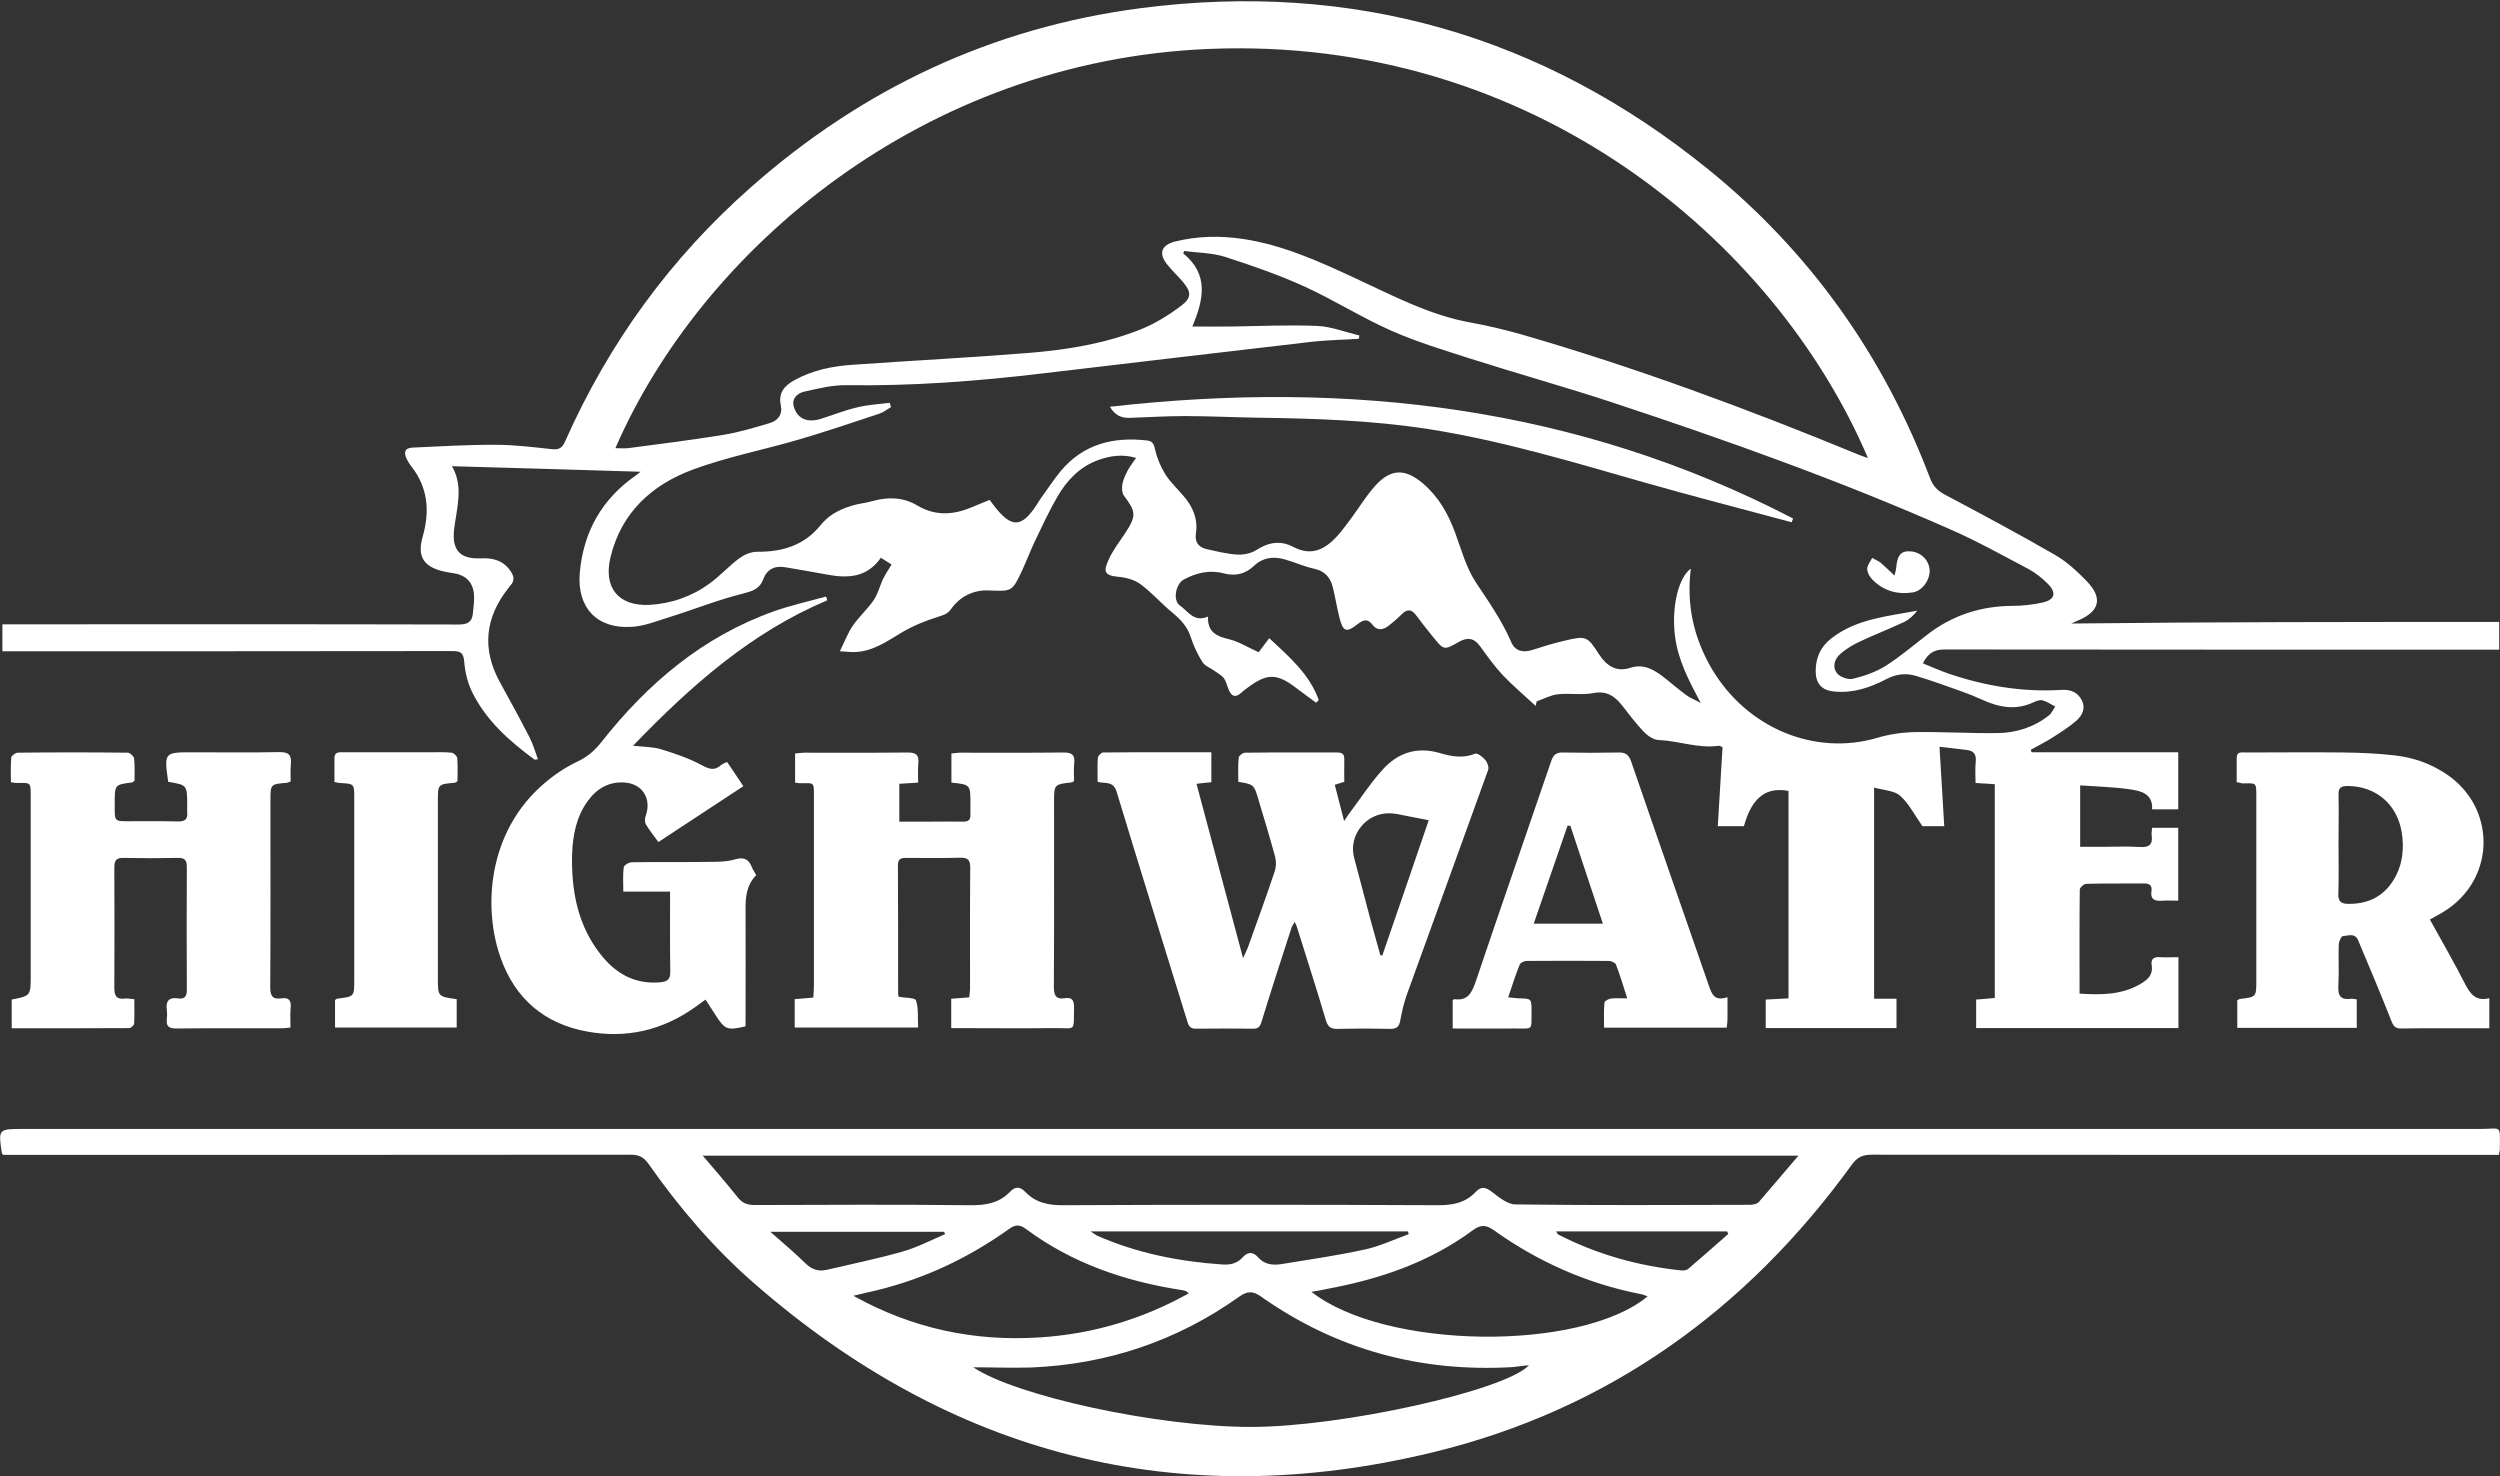
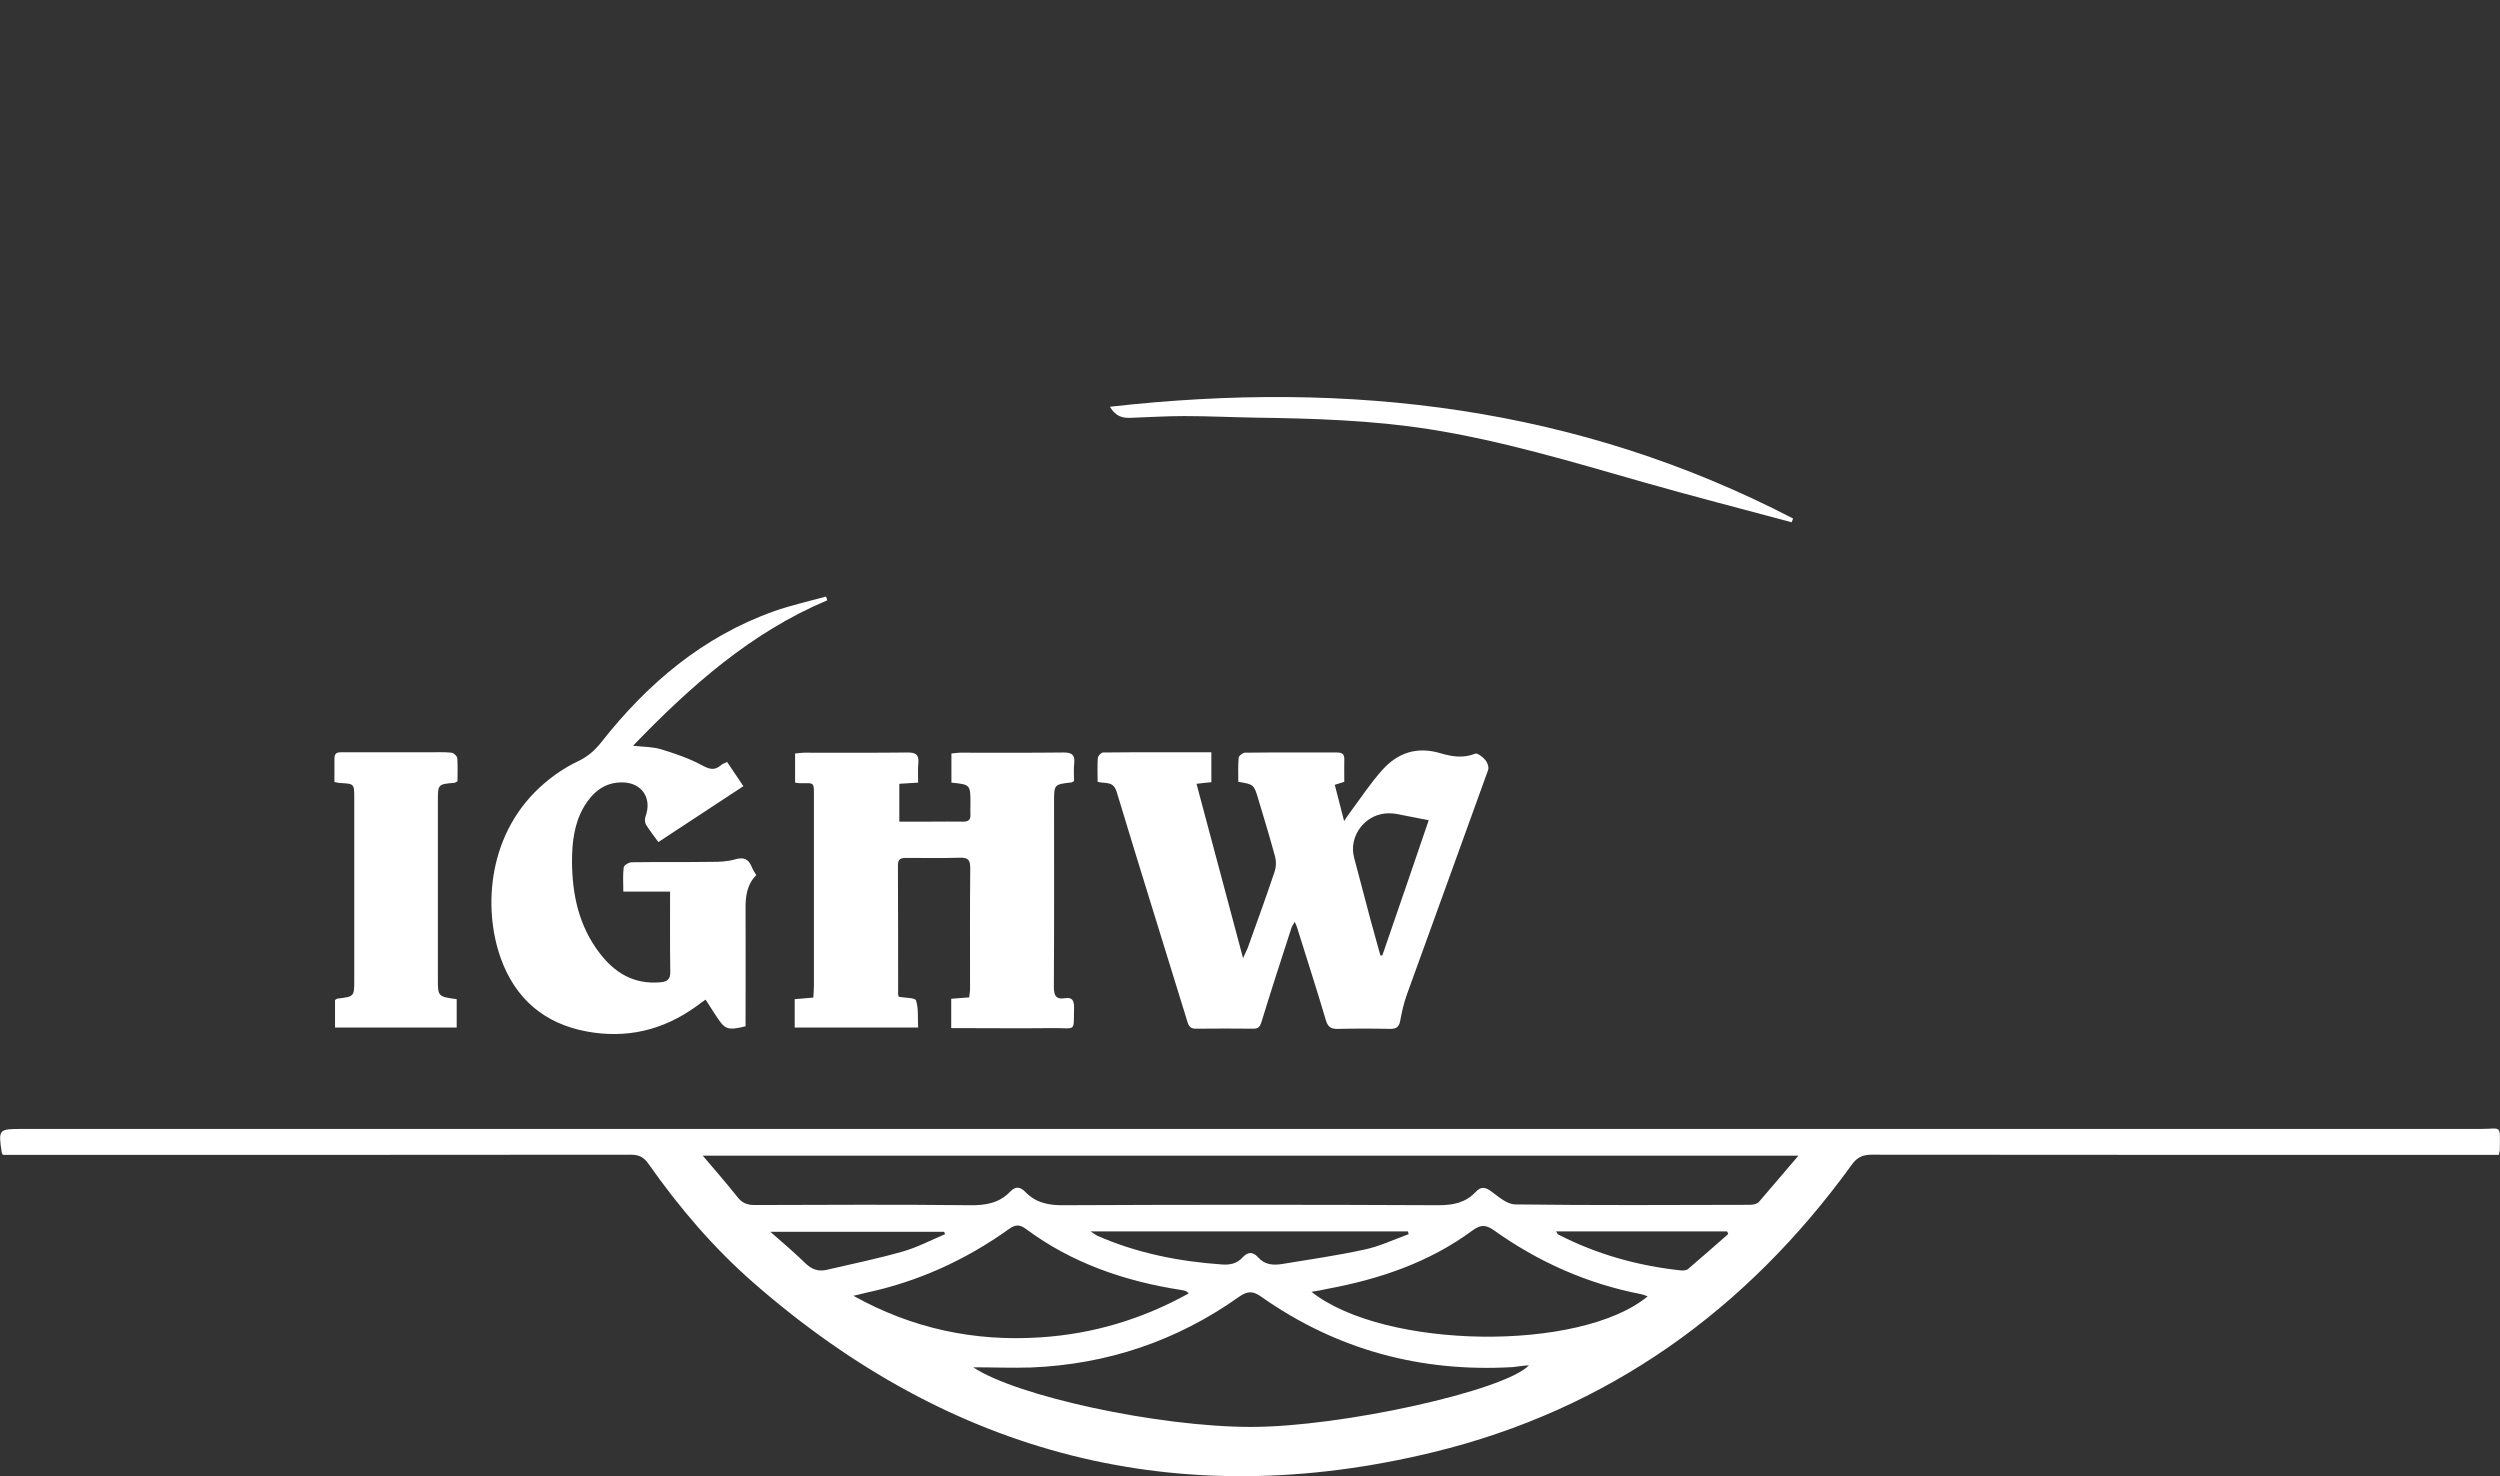
<svg xmlns="http://www.w3.org/2000/svg" version="1.1" id="Layer_1" x="0px" y="0px" viewBox="0 0 1261.8 745" style="enable-background:new 0 0 1261.8 745;" xml:space="preserve">
  <rect x="0" y="0" width="1261.8" height="745" fill="#333333" stroke="none" />
  <style type="text/css">
	.st0{fill:#FFFFFF;}
</style>
  <g>
-     <path class="st0" d="M1261.4,313.9c0,5,0,9.1,0,14c-2.3,0-4.4,0-6.4,0c-91.2,0-182.3,0-273.5-0.1c-5.3,0-8.4,1.9-11,7   c4.5,1.8,8.7,3.7,13,5.2c18.5,6.3,37.5,9.4,57,8.2c4.7-0.3,8.3,1.3,10.3,5.4c2,4.1,0,7.7-3,10.3c-3.5,3-7.4,5.5-11.3,8   c-3.7,2.4-7.7,4.4-11.5,6.5c0.1,0.4,0.2,0.9,0.4,1.3c24.6,0,49.1,0,74,0c0,9.9,0,19.2,0,28.8c-4.3,0-8.5,0-13.2,0   c0.5-7.9-5.6-9.3-11.1-10.1c-8.2-1.2-16.5-1.4-25.2-2c0,10.7,0,20.4,0,31c3.8,0,7.7,0,11.7,0c6.2,0,12.4-0.3,18.5,0.1   c4.6,0.3,6.5-1.2,5.9-5.8c-0.2-1.1,0.1-2.3,0.2-3.9c4.3,0,8.6,0,13.2,0c0,11.9,0,24,0,36.8c-2.7,0-5.3-0.2-7.9,0   c-3.7,0.3-6.3-0.4-5.6-5c0.4-2.8-1.2-3.8-3.9-3.7c-9.7,0.1-19.3-0.1-29,0.2c-1.2,0-3.3,1.9-3.3,2.9c-0.2,17.3-0.1,34.6-0.1,52.5   c11,0.7,21.5,0.7,31.1-5.1c3.5-2.1,6.1-4.6,5.3-9.2c-0.5-3,0.9-4.3,3.9-4.1c3.1,0.2,6.2,0,9.6,0c0,12.2,0,23.8,0,35.8   c-34,0-67.9,0-102.1,0c0-4.7,0-9.3,0-14.4c3-0.2,6.1-0.5,9.4-0.8c0-36,0-71.7,0-107.9c-3.1-0.2-6-0.4-9.7-0.6   c0-3.6-0.3-7.3,0.1-10.8c0.4-3.8-1.2-5.5-4.7-5.9c-4.3-0.5-8.5-1-13.6-1.6c0.8,13.8,1.6,26.8,2.4,40.1c-4.5,0-8.4,0-11,0   c-4-5.7-6.8-11.4-11.3-15.4c-2.9-2.6-8.2-2.7-13.1-4.1c0,36.2,0,71.1,0,106.6c3.7,0,7.3,0,11.3,0c0,5.2,0,9.8,0,14.8   c-21.9,0-43.8,0-66,0c0-4.7,0-9.3,0-14.4c3.9-0.2,7.6-0.4,11.5-0.6c0-35.2,0-70,0-104.7c-11.4-2.2-18.6,3.5-22.5,17.8   c-4.1,0-8.3,0-13.2,0c0.8-13.4,1.6-26.6,2.4-39.9c-0.9-0.3-1.5-0.8-2-0.7c-10.3,1.5-20.1-2.5-30.3-2.9c-2.6-0.1-5.6-2.2-7.5-4.2   c-4-4.2-7.5-8.9-11.1-13.5c-3.7-4.6-7.7-7.2-14.2-6c-5.8,1.1-12,0-17.9,0.6c-3.7,0.4-7.2,2.3-10.8,3.6c-0.2,0.8-0.4,1.5-0.5,2.3   c-5.5-5.1-11.3-10-16.5-15.4c-4.3-4.6-8-9.8-11.7-14.9c-3.1-4.2-6.5-4.4-10.8-1.9c-7.4,4.2-7.4,4-12.8-2.6c-2.9-3.6-5.9-7.3-8.6-11   c-2.4-3.3-4.7-3-7.3-0.4c-2.1,2.1-4.4,4.1-6.8,5.9c-2.7,2.1-5.7,2.3-7.9-0.7c-2.6-3.4-4.9-2.3-7.6-0.2c-5.5,4.3-7.2,3.8-9-3.1   c-1.3-5.1-2.1-10.4-3.4-15.6c-1.2-4.8-3.9-8.1-9.2-9.3c-5.2-1.1-10.1-3.4-15.2-4.8c-5.6-1.6-11-0.9-15.4,3.3   c-4.4,4.2-9.5,5.3-15.2,3.8c-7.2-1.9-13.9-0.3-20.2,3.1c-4.1,2.2-5.7,10.5-2,13.1c4.1,2.8,7,8.7,14.2,5.6   c-0.3,7.9,4.3,9.9,10.5,11.4c5,1.2,9.7,4.2,15.1,6.6c1.3-1.7,3.1-4.1,5.3-7.1c10.1,9.4,20.3,18.1,25,31.2c-0.4,0.5-0.9,0.9-1.3,1.4   c-3.2-2.4-6.5-4.7-9.6-7.1c-10.4-8-15.1-8-25.7,0c-0.9,0.7-1.9,1.4-2.7,2.2c-2.8,2.5-4.8,1.6-6.1-1.6c-0.9-2-1.3-4.3-2.5-5.9   c-1.2-1.6-3.3-2.6-5-3.9c-2-1.4-4.6-2.3-5.8-4.2c-2.4-3.9-4.5-8.2-5.9-12.6c-1.7-5.4-5.2-9-9.4-12.5c-5.5-4.5-10.2-10-15.9-14.2   c-3.1-2.3-7.5-3.5-11.5-3.8c-7.3-0.7-7.1-3.1-4.7-8.5c2.1-4.8,5.5-9.1,8.4-13.5c5.7-8.7,5.5-10.8-0.6-18.9c-1.1-1.4-1.1-4-0.8-5.9   c0.4-2.4,1.6-4.7,2.7-6.9c1.1-2,2.5-3.9,4.2-6.3c-6.8-2-13-1.1-19.1,1.1c-9.2,3.3-15.7,10.1-20.5,18.3c-4.2,7.2-7.7,14.8-11.3,22.3   c-2.4,5-4.3,10.1-6.6,15.1c-5.2,11.1-5.2,10.5-17.4,10.1c-7.3-0.2-14,3.1-18.4,9.3c-1.9,2.7-3.9,3.1-6.6,4c-6.4,2-12.8,4.6-18.5,8   c-7.5,4.5-14.5,9.5-23.6,9.8c-1.9,0.1-3.8-0.2-7.5-0.4c2.5-5.1,4.1-9.4,6.6-13c3.1-4.5,7.3-8.2,10.4-12.7c2.2-3.2,3.1-7.1,4.7-10.6   c1.2-2.4,2.7-4.7,4.4-7.5c-1.4-0.9-3.3-2-5.4-3.4c-7,10-16.6,10.5-27.1,8.5c-7-1.3-14.1-2.5-21.2-3.7c-5.3-0.9-9.2,1-11.1,6.1   c-1.9,5-5.6,6-10.6,7.3c-12.4,3.1-24.3,7.9-36.5,11.7c-6.5,2-13,4.7-19.6,5c-17.3,1-27.3-9.8-25.9-27.1   c1.8-20.8,11.1-37.4,28.4-49.4c0.5-0.4,1-0.8,2.3-1.8c-32.1-1-63.4-1.9-95.2-2.8c6,10.3,2.4,21.1,1.1,31.8   c-1.2,10.4,2.8,15.2,13.5,14.7c6.4-0.3,11.5,1.2,15.1,6.6c1.7,2.5,2,4.9-0.3,7.2c-0.3,0.4-0.6,0.8-0.9,1.2   c-11.8,14.9-13.5,30.7-4.3,47.5c5.1,9.2,10.1,18.4,14.9,27.7c1.8,3.5,2.9,7.3,4.3,11.2c-1.1,0.1-1.5,0.3-1.7,0.2   c-12.6-9.3-24.2-19.5-31.3-33.7c-2.4-4.8-3.8-10.4-4.2-15.7c-0.4-4.5-1.7-5.4-5.9-5.4c-73.5,0.1-147,0.1-220.5,0.1   c-2.1,0-4.2,0-6.7,0c0-4.7,0-8.8,0-13.6c2.1,0,4.2,0,6.3,0c74.7,0,149.3-0.1,224,0.1c4.7,0,6.8-1.4,7.2-5.8c0.3-3.5,0.9-7,0.4-10.4   c-0.8-5.7-4.6-8.9-10.2-9.7c-2-0.3-4-0.6-5.9-1.1c-9.5-2.5-12.4-7.7-9.7-17.2c3.7-12.9,2.8-25-5.9-35.9c-0.8-1-1.5-2.2-2.1-3.4   c-1.5-3.2-1.3-5.6,3-5.8c14-0.6,27.9-1.5,41.9-1.4c9.5,0,19,1.2,28.4,2.2c3.6,0.4,5.3-0.7,6.7-4.1c22-49.5,53.1-92.3,93.7-128.1   c56.5-49.9,122.1-80.7,196.9-90.4c106.8-13.8,202.6,13.6,286.2,81.3c51.4,41.6,88.6,94.1,112.1,156.1c1.5,4,3.9,6.3,7.7,8.3   c18.5,9.8,37,19.7,55.2,30.2c6,3.4,11.3,8.4,16.1,13.3c8.2,8.5,6.6,15.2-4.2,19.8c-0.8,0.3-1.5,0.7-3.6,1.6   C1117.9,313.9,1189.3,313.9,1261.4,313.9z M310.6,226.2c2.5,0,4.5,0.2,6.4,0c16-2.1,32-4.1,48-6.7c8-1.3,15.9-3.7,23.6-6   c4-1.2,6.5-4.3,5.5-8.9c-1.4-6.4,1.9-10,7-12.8c9.1-5,19.1-7,29.3-7.7c29.7-2.1,59.5-3.6,89.2-6c19.3-1.6,38.4-4.7,56.5-12   c7.1-2.9,13.9-7.1,20.1-11.8c5.4-4.1,5.1-7,0.7-12.2c-2.5-2.9-5.3-5.5-7.7-8.5c-4.6-5.7-3.1-9.9,3.9-11.7c11.3-2.8,22.7-3,34.2-1.3   c20.2,3,38.6,11.4,56.9,19.9c19,8.8,37.6,18.7,58.6,22.4c8.3,1.5,16.6,3.5,24.8,5.8c57.8,16.7,114.2,37.6,169.8,60.5   c1.6,0.7,3.2,1.2,5.4,2C896.1,121.6,773.2,17.9,610,24.7C465.9,30.7,354.2,125.8,310.6,226.2z M449.1,203.3   c0.2,0.7,0.4,1.5,0.6,2.2c-2,1.1-3.8,2.6-5.9,3.3c-13.6,4.5-27.1,9.1-40.8,13.1c-17.7,5.2-36,8.7-53.3,15.1   c-20.7,7.7-36.2,21.7-41.6,44.4c-3.6,15.2,4,24.6,19.6,23.9c11.2-0.6,21.6-4.3,30.6-10.9c5.2-3.8,9.6-8.7,14.8-12.6   c2.5-1.8,5.9-3.3,8.9-3.3c12.9,0.1,24-3.2,32.3-13.6c1.8-2.2,4-4.1,6.3-5.6c2.8-1.7,5.9-3,9.1-4c3.5-1.1,7.2-1.4,10.7-2.4   c7.9-2.2,15.5-2,22.7,2.3c8.6,5.1,17.5,4.8,26.4,1.2c3.3-1.3,6.7-2.8,10-4.1c0.9,1.2,1.6,2.2,2.3,3.1c8.7,11.2,13.8,11.1,21.5-0.7   c0.6-1,1.2-2,1.9-3c3.4-4.7,6.6-9.6,10.3-14.1c11.4-13.5,26.4-17.2,43.3-15.3c2.7,0.3,3.5,1.5,4.1,4.3c1,4.4,2.8,8.8,5.2,12.7   c2.5,4,6.2,7.4,9.3,11.1c4.7,5.4,7.3,11.6,6.2,18.8c-0.7,4.6,1.5,7.1,5.6,8c5,1.1,10.1,2.4,15.2,2.7c3.3,0.2,7.2-0.6,9.9-2.4   c6.1-4,12.3-4.7,18.4-1.5c9.2,4.9,16,1.3,22.1-5.3c2.5-2.7,4.6-5.7,6.8-8.6c4.2-5.6,7.8-11.7,12.5-16.9c7.9-8.8,15.2-8.8,24.2-1.1   c7.7,6.6,12.5,15,16,24.4c3.2,8.6,5.6,17.8,10.5,25.3c6.5,9.8,13.2,19.3,17.9,30.2c1.9,4.5,5.8,5.6,10.5,4.1   c5.6-1.8,11.1-3.5,16.8-4.8c10.5-2.5,11.2-2.2,17.1,7c3.8,5.9,8.9,9,15.6,6.8c6.5-2.1,11.4,0.5,16.1,4c4.1,3.1,8,6.6,12.1,9.6   c2.3,1.7,5,2.7,7.5,4.1c-5.9-11.1-11.5-21.6-13-33.8c-1.8-14.3,1.6-29.4,8-34c-2.3,18.2,1.4,34.9,10.6,50.6   c17.7,29.9,51.9,44.1,83.5,34.8c6.3-1.9,13-2.8,19.6-2.9c13.6-0.2,27.3,0.7,41,0.5c9.5-0.1,18.4-2.9,26-8.9c1.4-1.1,2.2-3,3.2-4.5   c-2.1-1.1-4.1-2.5-6.3-3.1c-1.3-0.4-3,0.2-4.3,0.8c-9.1,4.4-17.7,2.8-26.4-1.2c-3.5-1.6-7-3-10.7-4.3c-7.5-2.7-15-5.4-22.7-7.7   c-5.1-1.5-9.9-0.9-14.9,1.7c-8.2,4.3-16.9,7.2-26.4,6.2c-6.2-0.6-9.2-4.1-9.2-10.3c0-6.8,2.6-12.4,7.9-16.5   c12.7-9.9,28.3-11.1,43.4-14c-1.9,2.4-4.1,4.5-6.6,5.7c-7.4,3.5-15,6.4-22.4,9.9c-3.4,1.6-6.8,3.6-9.7,6.1   c-3.1,2.6-4.3,6.7-1.9,9.8c1.5,2,5.7,3.5,8.1,2.9c5.7-1.4,11.6-3.4,16.5-6.5c7.3-4.6,13.9-10.3,20.8-15.6   c12.7-9.9,27.1-14.6,43.2-14.7c5.1,0,10.3-0.6,15.3-1.7c6.2-1.4,7.1-5,2.5-9.5c-2.8-2.8-6-5.4-9.5-7.3   c-13.1-6.9-26.1-14.2-39.6-20.1c-55.7-24.6-112.9-45-170.7-64.1c-23.7-7.8-47.8-14.5-71.6-22.1c-13.4-4.3-27-8.4-39.9-14.1   c-14.9-6.6-28.8-15.4-43.6-22.2c-13-5.9-26.5-10.6-40.1-15c-6.6-2.1-13.8-2.1-20.8-3c-0.2,0.4-0.3,0.8-0.5,1.2   c13.2,10.7,10.2,23.6,4.6,36.9c7.1,0,13.5,0.1,20,0c14.3-0.2,28.6-0.9,42.9-0.3c7.2,0.3,14.2,3.1,21.4,4.8   c-0.1,0.6-0.2,1.1-0.3,1.7c-7.6,0.5-15.2,0.6-22.8,1.4c-45.7,5.3-91.3,10.7-137,16.1c-32.8,3.9-65.6,6.4-98.7,5.9   c-7.2-0.1-14.4,1.7-21.5,3.3c-3.1,0.7-6.3,3.3-5.2,7.4c1.1,4.1,4,7,8.6,7.1c1.8,0,3.7-0.3,5.4-0.9c6-1.9,12-4.3,18.1-5.7   C438.4,204.2,443.8,204,449.1,203.3z" />
    <path class="st0" d="M1.5,582.9c-0.5-0.8-0.6-0.9-0.6-1.1c-1.8-11.8-1.6-12,10.1-12c413.6,0,827.3,0,1240.9,0   c11,0,9.9-2.6,9.8,10.6c0,0.6-0.3,1.3-0.5,2.5c-2.2,0-4.3,0-6.4,0c-103.3,0-206.7,0-310-0.1c-4.7,0-7.5,1.3-10.2,5.1   C881.4,661.4,811.4,711.6,723.2,733c-128.5,31.2-243.1,1.6-342.7-85.4c-20.3-17.7-37.7-38.1-53.2-60.2c-2.4-3.4-4.8-4.6-9-4.6   c-103.5,0.1-207,0.1-310.5,0.1C5.8,582.9,3.6,582.9,1.5,582.9z M907.7,583.3c-185,0-368.2,0-553,0c6.5,7.6,12.2,14.2,17.7,21.1   c2.3,2.9,4.9,3.8,8.6,3.8c36.2-0.1,72.3-0.3,108.5,0.1c7.9,0.1,14.8-1,20.4-6.9c2.7-2.8,5.1-2.4,7.6,0.2c5.3,5.5,11.8,6.8,19.4,6.7   c63-0.3,126-0.3,189,0c7.5,0,13.7-1.2,18.9-6.7c2.7-2.9,5-2.5,8.1-0.1c3.6,2.7,7.8,6.3,11.8,6.4c39.5,0.5,79,0.3,118.5,0.2   c1.5,0,3.6-0.4,4.5-1.4C894.1,599.3,900.4,591.8,907.7,583.3z M491.2,690.1c21.8,14.6,93.4,30.1,140.3,30.1   c45.5,0,127.9-18.2,140.2-31.1c-1.5,0.1-2.8,0.2-4.2,0.4c-1.3,0.1-2.6,0.4-4,0.5c-46.4,2.7-88.8-8.7-126.9-35.5   c-4.2-3-6.9-3-11.2,0c-31.4,22.3-66.5,34.1-104.9,35.7C510.7,690.5,500.7,690.1,491.2,690.1z M430.7,654c29.6,16.5,61,23.2,94.3,21   c26.5-1.7,51.4-9.1,75-22.2c-0.8-0.7-1.1-1-1.3-1.1c-0.8-0.3-1.6-0.5-2.4-0.6c-28.5-4.4-55.2-13.5-78.6-30.9c-3-2.2-5.2-2.2-8.3,0   c-21.9,15.7-46,26.7-72.4,32.3C434.9,653.1,432.8,653.5,430.7,654z M661.9,652c37,29.2,135.8,30.4,169.7,2.3   c-1.2-0.4-2.2-0.9-3.3-1.1c-27.2-5.3-52-16.3-74.5-32.4c-4-2.8-6.7-2.6-10.4,0.1c-21.9,16.2-47,24.7-73.4,29.6   C667.5,651.1,665,651.5,661.9,652z M711,622.9c-0.1-0.5-0.3-0.9-0.4-1.4c-53,0-105.9,0-160.2,0c1.9,1.2,2.6,1.8,3.4,2.2   c20.1,8.8,41.2,13,62.9,14.5c4.1,0.3,7.6-0.4,10.4-3.5c2.6-2.9,5.2-3.1,7.9-0.1c3.2,3.7,7.5,4.1,11.9,3.4c13.9-2.3,28-4.3,41.7-7.3   C696.3,629.1,703.5,625.6,711,622.9z M872.3,622.8c-0.2-0.4-0.4-0.8-0.6-1.3c-28.6,0-57.3,0-86.3,0c0.5,0.8,0.7,1.4,1.1,1.6   c19.5,10,40.2,15.8,61.9,18.1c1.2,0.1,2.9,0,3.7-0.8C858.9,634.6,865.6,628.7,872.3,622.8z M477,622.9c-0.2-0.4-0.3-0.8-0.5-1.2   c-28.7,0-57.5,0-87.7,0c6.7,5.9,12.4,10.7,17.7,15.9c3.2,3.1,6.5,4.3,10.8,3.3c12.8-3,25.6-5.6,38.2-9.2   C463,629.6,469.9,625.9,477,622.9z" />
    <path class="st0" d="M554,394.6c0-4.1-0.2-8.1,0.1-12.1c0.1-1,1.7-2.7,2.6-2.7c18.1-0.2,36.2-0.1,54.7-0.1c0,5.3,0,10.1,0,15.1   c-2.2,0.2-4.3,0.4-7.5,0.8c7.8,29.1,15.4,57.8,23.5,88c1.2-2.7,1.9-4,2.4-5.3c4.6-12.9,9.3-25.7,13.6-38.6c0.7-2.2,0.8-4.9,0.2-7.2   c-2.6-9.6-5.5-19.2-8.4-28.8c-2.3-7.8-2.3-7.8-10.2-9.1c0-4-0.2-8.1,0.2-12.2c0.1-1,2.1-2.5,3.2-2.5c15.5-0.2,31-0.1,46.5-0.1   c2.5,0,3.7,0.8,3.6,3.5c-0.1,3.7,0,7.3,0,11.3c-1.5,0.5-2.9,0.9-4.8,1.5c1.5,5.7,2.9,11.3,4.7,18.3c1.5-2.3,2.3-3.4,3.1-4.5   c5.4-7.2,10.3-14.8,16.3-21.4c7.7-8.6,17.4-11.8,29-8.4c5.7,1.7,11.6,2.8,17.7,0.3c1.2-0.5,3.9,1.7,5.2,3.2c1,1.2,1.9,3.6,1.4,5   c-13.6,37.9-27.5,75.8-41.1,113.6c-1.5,4.2-2.5,8.7-3.3,13.1c-0.6,3-1.9,4-5,4c-8.8-0.2-17.7-0.2-26.5,0c-3.7,0.1-5.1-1.2-6.1-4.7   c-4.6-15.6-9.7-31.2-14.5-46.7c-0.2-0.7-0.6-1.4-1.1-2.6c-0.7,1.2-1.2,1.8-1.5,2.5c-5.2,16-10.4,32-15.3,48   c-0.8,2.6-1.8,3.5-4.4,3.4c-9.5-0.1-19-0.1-28.5,0c-3,0.1-3.8-1.2-4.6-3.9c-11.9-38.7-24-77.3-35.7-116   C561.6,394,557.9,395.7,554,394.6z M721.1,414c-5.9-1.2-11.1-2.2-16.3-3.2c-1-0.2-2-0.2-3-0.3c-12.1-0.6-21.5,11.1-18.3,22.6   c2.8,10.4,5.5,20.9,8.3,31.4c1.6,5.9,3.3,11.8,4.9,17.7c0.3,0,0.7,0,1,0C705.5,459.6,713.3,436.9,721.1,414z" />
    <path class="st0" d="M542.1,394.2c-1,0.6-1.1,0.7-1.3,0.7c-8.8,1-8.8,1-8.8,10c0,31,0.1,62-0.1,93c0,4.4,0.9,6.7,5.7,5.9   c3.6-0.6,4.5,1.3,4.5,4.6c-0.3,12.8,1.3,10.4-10.1,10.5c-17.1,0.2-34.3,0-51.9,0c0-5,0-9.7,0-14.8c2.9-0.2,5.8-0.5,9.1-0.7   c0.1-1.6,0.4-3,0.4-4.4c0-20.3-0.1-40.7,0.1-61c0-3.9-1.1-5.2-5.1-5.1c-9,0.3-18,0.1-27,0.1c-2.7,0-4.4,0.3-4.4,3.7   c0.1,21.7,0.1,43.3,0.1,65c0,0.5,0.2,1,0.3,1.4c3.1,0.6,8.2,0.4,8.7,1.8c1.4,4.1,0.8,8.7,1.1,13.7c-21,0-41.5,0-62.3,0   c0-4.7,0-9.3,0-14.3c3-0.3,5.9-0.5,9.4-0.8c0.1-2.1,0.3-4,0.3-5.9c0-31.5,0-63,0-94.5c0-8.8,0.5-7.8-7.2-7.8   c-0.7,0-1.3-0.2-2.3-0.3c0-4.7,0-9.5,0-14.7c1.6-0.1,3.2-0.4,4.8-0.4c17.3,0,34.7,0.1,52-0.1c4.1,0,5.8,1.1,5.4,5.3   c-0.3,3.1-0.1,6.3-0.1,9.9c-3.3,0.2-6.2,0.4-9.5,0.6c0,6.2,0,12.2,0,19.1c5.3,0,10.5,0,15.8,0c5.5,0,11-0.1,16.5,0   c2.5,0,3.7-0.9,3.6-3.5c-0.1-1.8,0-3.7,0-5.5c0-9.7,0-9.7-9.6-10.7c0-4.7,0-9.4,0-14.7c1.5-0.1,3-0.4,4.6-0.4   c17.3,0,34.7,0.1,52-0.1c4.1,0,5.8,1.1,5.4,5.3C541.8,388,542.1,391.2,542.1,394.2z" />
-     <path class="st0" d="M84.9,394.6c-2.1-14.9-2.1-14.9,12.4-14.9c14.5,0,29,0.2,43.5-0.1c5-0.1,6.5,1.5,6,6.3   c-0.3,2.8-0.1,5.6-0.1,8.5c-0.9,0.3-1.5,0.7-2.1,0.7c-8.1,0.7-8.1,0.7-8.1,9.1c0,31.3,0.1,62.7-0.1,94c0,4.3,1,6.3,5.5,5.7   c3.7-0.6,5.2,0.9,4.8,4.7c-0.3,3.1-0.1,6.3-0.1,10c-1.7,0.2-3.1,0.4-4.6,0.4c-17.7,0-35.3-0.1-53,0.1c-3.8,0-5.2-1.1-4.8-4.8   c0.2-1.5,0.2-3,0-4.5c-0.6-4.4,0.9-6.6,5.7-5.9c3.6,0.6,4.5-1.4,4.4-4.7c-0.1-20.5-0.1-41,0-61.5c0-3.4-0.9-4.8-4.5-4.7   c-9.2,0.2-18.3,0.2-27.5,0c-4.1-0.1-4.6,1.8-4.6,5.2c0.1,20.2,0.1,40.3,0,60.5c0,4.1,1.2,5.8,5.4,5.3c1.3-0.2,2.6,0.2,4.7,0.3   c0,4.2,0.1,8.3-0.1,12.4c-0.1,0.8-1.6,2.2-2.5,2.2c-19.6,0.1-39.3,0.1-59.3,0.1c0-5.1,0-9.8,0-14.5c9.6-1.9,9.6-1.9,9.6-12.2   c0-29.8,0-59.7,0-89.5c0-8.1,0.4-7.7-7.1-7.6c-0.8,0-1.6-0.2-2.9-0.4c0-4.3-0.2-8.4,0.2-12.5c0.1-0.9,2.1-2.4,3.3-2.4   c18.5-0.2,37-0.2,55.5,0c1.1,0,3.1,1.9,3.2,3c0.4,3.8,0.2,7.6,0.2,11.1c-0.6,0.5-0.9,0.9-1.1,0.9c-8.9,1.1-8.9,1.1-8.9,10.5   c0,0.7,0,1.3,0,2c0,7.1,0,7.1,7,7.1c8.3,0,16.7-0.1,25,0.1c3.5,0.1,4.9-1.2,4.6-4.6c-0.1-1.3,0-2.7,0-4   C94.4,396.2,94.4,396.2,84.9,394.6z" />
    <path class="st0" d="M417.5,303c-38.4,16.2-68.8,43.1-98,73.4c5.5,0.6,10,0.5,14.2,1.8c6.9,2.1,14,4.5,20.3,7.9   c3.9,2.1,6.6,3.1,10,0c0.7-0.6,1.7-0.9,3-1.5c2.7,4,5.3,7.8,8.2,12.2c-14.3,9.4-28.4,18.7-42.9,28.2c-2.3-3.2-4.5-5.9-6.3-8.9   c-0.6-1-0.6-2.8-0.2-4c3.4-9.1-1.7-17-11.5-17.2c-9-0.2-15,4.8-19.4,12c-5.1,8.6-6.2,18.2-6.2,28c0.1,16.7,3.5,32.5,13.9,46.1   c7.6,10,17.3,15.9,30.5,14.8c3.6-0.3,5.3-1.4,5.2-5.4c-0.2-13.3-0.1-26.6-0.1-40.4c-7.9,0-15.4,0-23.6,0c0-4.4-0.3-8.4,0.2-12.2   c0.1-1.1,2.6-2.6,4.1-2.6c13.3-0.2,26.7,0,40-0.2c4,0,8.1-0.1,11.9-1.2c4.3-1.3,6.9-0.5,8.6,3.7c0.5,1.4,1.4,2.6,2.3,4.2   c-4.9,4.9-5.5,11.1-5.4,17.6c0.1,17.8,0,35.7,0,53.5c0,1.8,0,3.6,0,5.2c-9.2,2.2-10.4,1.7-15.1-5.6c-1.6-2.5-3.2-5-5.1-7.9   c-1.9,1.4-3.5,2.5-5.1,3.7c-16.6,11.9-35,16.1-54.9,12.4c-21.5-4-36.1-16.6-43.4-37.1c-9-25.2-6.7-63.7,22.1-88.2   c5-4.3,10.7-8.1,16.6-10.9c5.1-2.4,8.7-5.5,12.1-9.8c23.3-29.6,51.2-53.3,87.2-66.1c8.5-3,17.5-5,26.2-7.4   C417.2,301.8,417.4,302.4,417.5,303z" />
-     <path class="st0" d="M1128.9,394.8c0-4.3,0-8.2,0-12.2c0-3.5,2.6-2.8,4.7-2.8c16.5,0,33-0.2,49.5,0c8.6,0.1,17.3,0.5,25.9,1.5   c9.3,1.1,18.1,4.2,26,9.6c24.5,16.6,24.7,51.3,0.3,68c-3,2.1-6.3,3.7-8.9,5.2c5.9,10.7,12,21.2,17.5,32c2.7,5.3,5.5,9.5,12.5,7.7   c0,5.3,0,9.9,0,15.2c-3.3,0-6.6,0-9.9,0c-11.5,0-23-0.1-34.5,0.1c-2.7,0-3.8-0.8-4.9-3.5c-5.4-13.8-11.2-27.4-16.9-41   c-1.6-3.9-5.1-2.3-7.8-2.1c-0.8,0.1-1.9,2.7-2,4.2c-0.2,7,0.2,14-0.2,21c-0.3,5.1,1.4,7.1,6.4,6.4c0.8-0.1,1.6,0.2,2.9,0.3   c0,4.7,0,9.4,0,14.4c-20.1,0-40,0-60.3,0c0-4.7,0-9.3,0-13.9c0.4-0.2,0.8-0.6,1.2-0.7c8.4-1,8.4-0.9,8.4-9.4c0-30.7,0-61.3,0-92   c0-8.2,0.3-7.5-7.2-7.4C1131,395.1,1130.4,395,1128.9,394.8z M1180.3,426.1c0,8.3,0.2,16.6-0.1,25c-0.1,4,1.4,5.1,5.2,5.1   c10.9,0.1,18.9-4.6,23.9-14.2c3.5-6.9,4.1-14.3,2.9-21.9c-2.3-14.2-13-23.3-27.3-23.4c-3.4,0-4.7,0.9-4.6,4.5   C1180.5,409.5,1180.3,417.8,1180.3,426.1z" />
-     <path class="st0" d="M871.9,503.3c0,4.6,0,7.9,0,11.2c0,1.3-0.2,2.6-0.4,4.2c-20.5,0-40.7,0-61.9,0c0-4.3-0.2-8.5,0.2-12.7   c0.1-0.8,2-1.8,3.2-2c2.4-0.3,4.9-0.1,8.3-0.1c-2-6.2-3.6-11.7-5.7-17.1c-0.4-0.9-2.3-1.8-3.6-1.8c-13.8-0.1-27.7-0.1-41.5,0   c-1.2,0-3.1,0.9-3.5,1.9c-2.1,5.2-3.8,10.6-5.8,16.5c2.3,0.2,3.9,0.4,5.4,0.5c6.4,0.1,6.4,0.1,6.4,6.7c-0.1,9.9,0.9,8.4-8.5,8.5   c-10.3,0.1-20.6,0-31.3,0c0-5.1,0-9.6,0-14.2c0.3-0.2,0.6-0.6,0.8-0.6c7,1,8.9-3.4,10.9-9.1c12.5-37.1,25.4-74,38-111   c1.1-3.2,2.5-4.5,6-4.4c9.3,0.2,18.7,0.2,28,0c3.6-0.1,5.2,1.2,6.4,4.6c12.9,37.6,26.1,75.2,39.1,112.8   C863.9,501.4,865,505.6,871.9,503.3z M792.6,416.8c-0.5,0-1-0.1-1.4-0.1c-5.6,16.3-11.3,32.6-17.1,49.5c12,0,23.1,0,34.9,0   C803.4,449.4,798,433.1,792.6,416.8z" />
    <path class="st0" d="M230.5,504.3c0,4.9,0,9.5,0,14.3c-20.5,0-40.8,0-61.4,0c0-4.7,0-9.3,0-13.9c0.4-0.2,0.8-0.6,1.3-0.7   c8.4-1,8.4-1,8.4-9.4c0-30.6,0-61.3,0-91.9c0-7.1,0-7.1-7.1-7.5c-0.8,0-1.6-0.3-2.9-0.5c0-4.1,0-8.1,0-12c0-3.4,2.5-3,4.6-3   c14.3,0,28.6,0,43,0c3.8,0,7.7-0.2,11.5,0.2c1.1,0.1,2.8,1.7,2.9,2.8c0.3,3.9,0.1,7.9,0.1,11.6c-0.8,0.5-1.1,0.7-1.4,0.8   c-8.5,0.7-8.5,0.7-8.5,9.3c0,29.8,0,59.6,0,89.4C221,503,221,503,230.5,504.3z" />
    <path class="st0" d="M904.3,263.6c-25-6.7-50.2-13.2-75.1-20.3c-35.7-10.2-71.2-20.9-108-26.7c-28.9-4.5-58-5.4-87.2-5.8   c-12.2-0.2-24.3-0.8-36.4-0.8c-9.1,0-18.3,0.6-27.4,0.9c-3.7,0.1-7.2-0.8-10-5.6c121-13.7,236.3,0.1,344.8,56.4   C904.7,262.4,904.5,263,904.3,263.6z" />
-     <path class="st0" d="M956.2,290.5c0.6-2.6,0.8-3,0.8-3.5c0.5-6.8,2.5-9.2,7.5-8.7c5.7,0.5,9.9,5.4,9.4,10.8   c-0.5,4.7-4.1,9.2-8.5,9.9c-7.9,1.2-14.9-0.8-20.5-6.6c-1.3-1.4-2.5-3.5-2.5-5.2c0-1.9,1.6-3.7,2.5-5.6c1.5,0.8,3.1,1.5,4.4,2.5   C951.4,285.9,953.4,287.9,956.2,290.5z" />
  </g>
</svg>